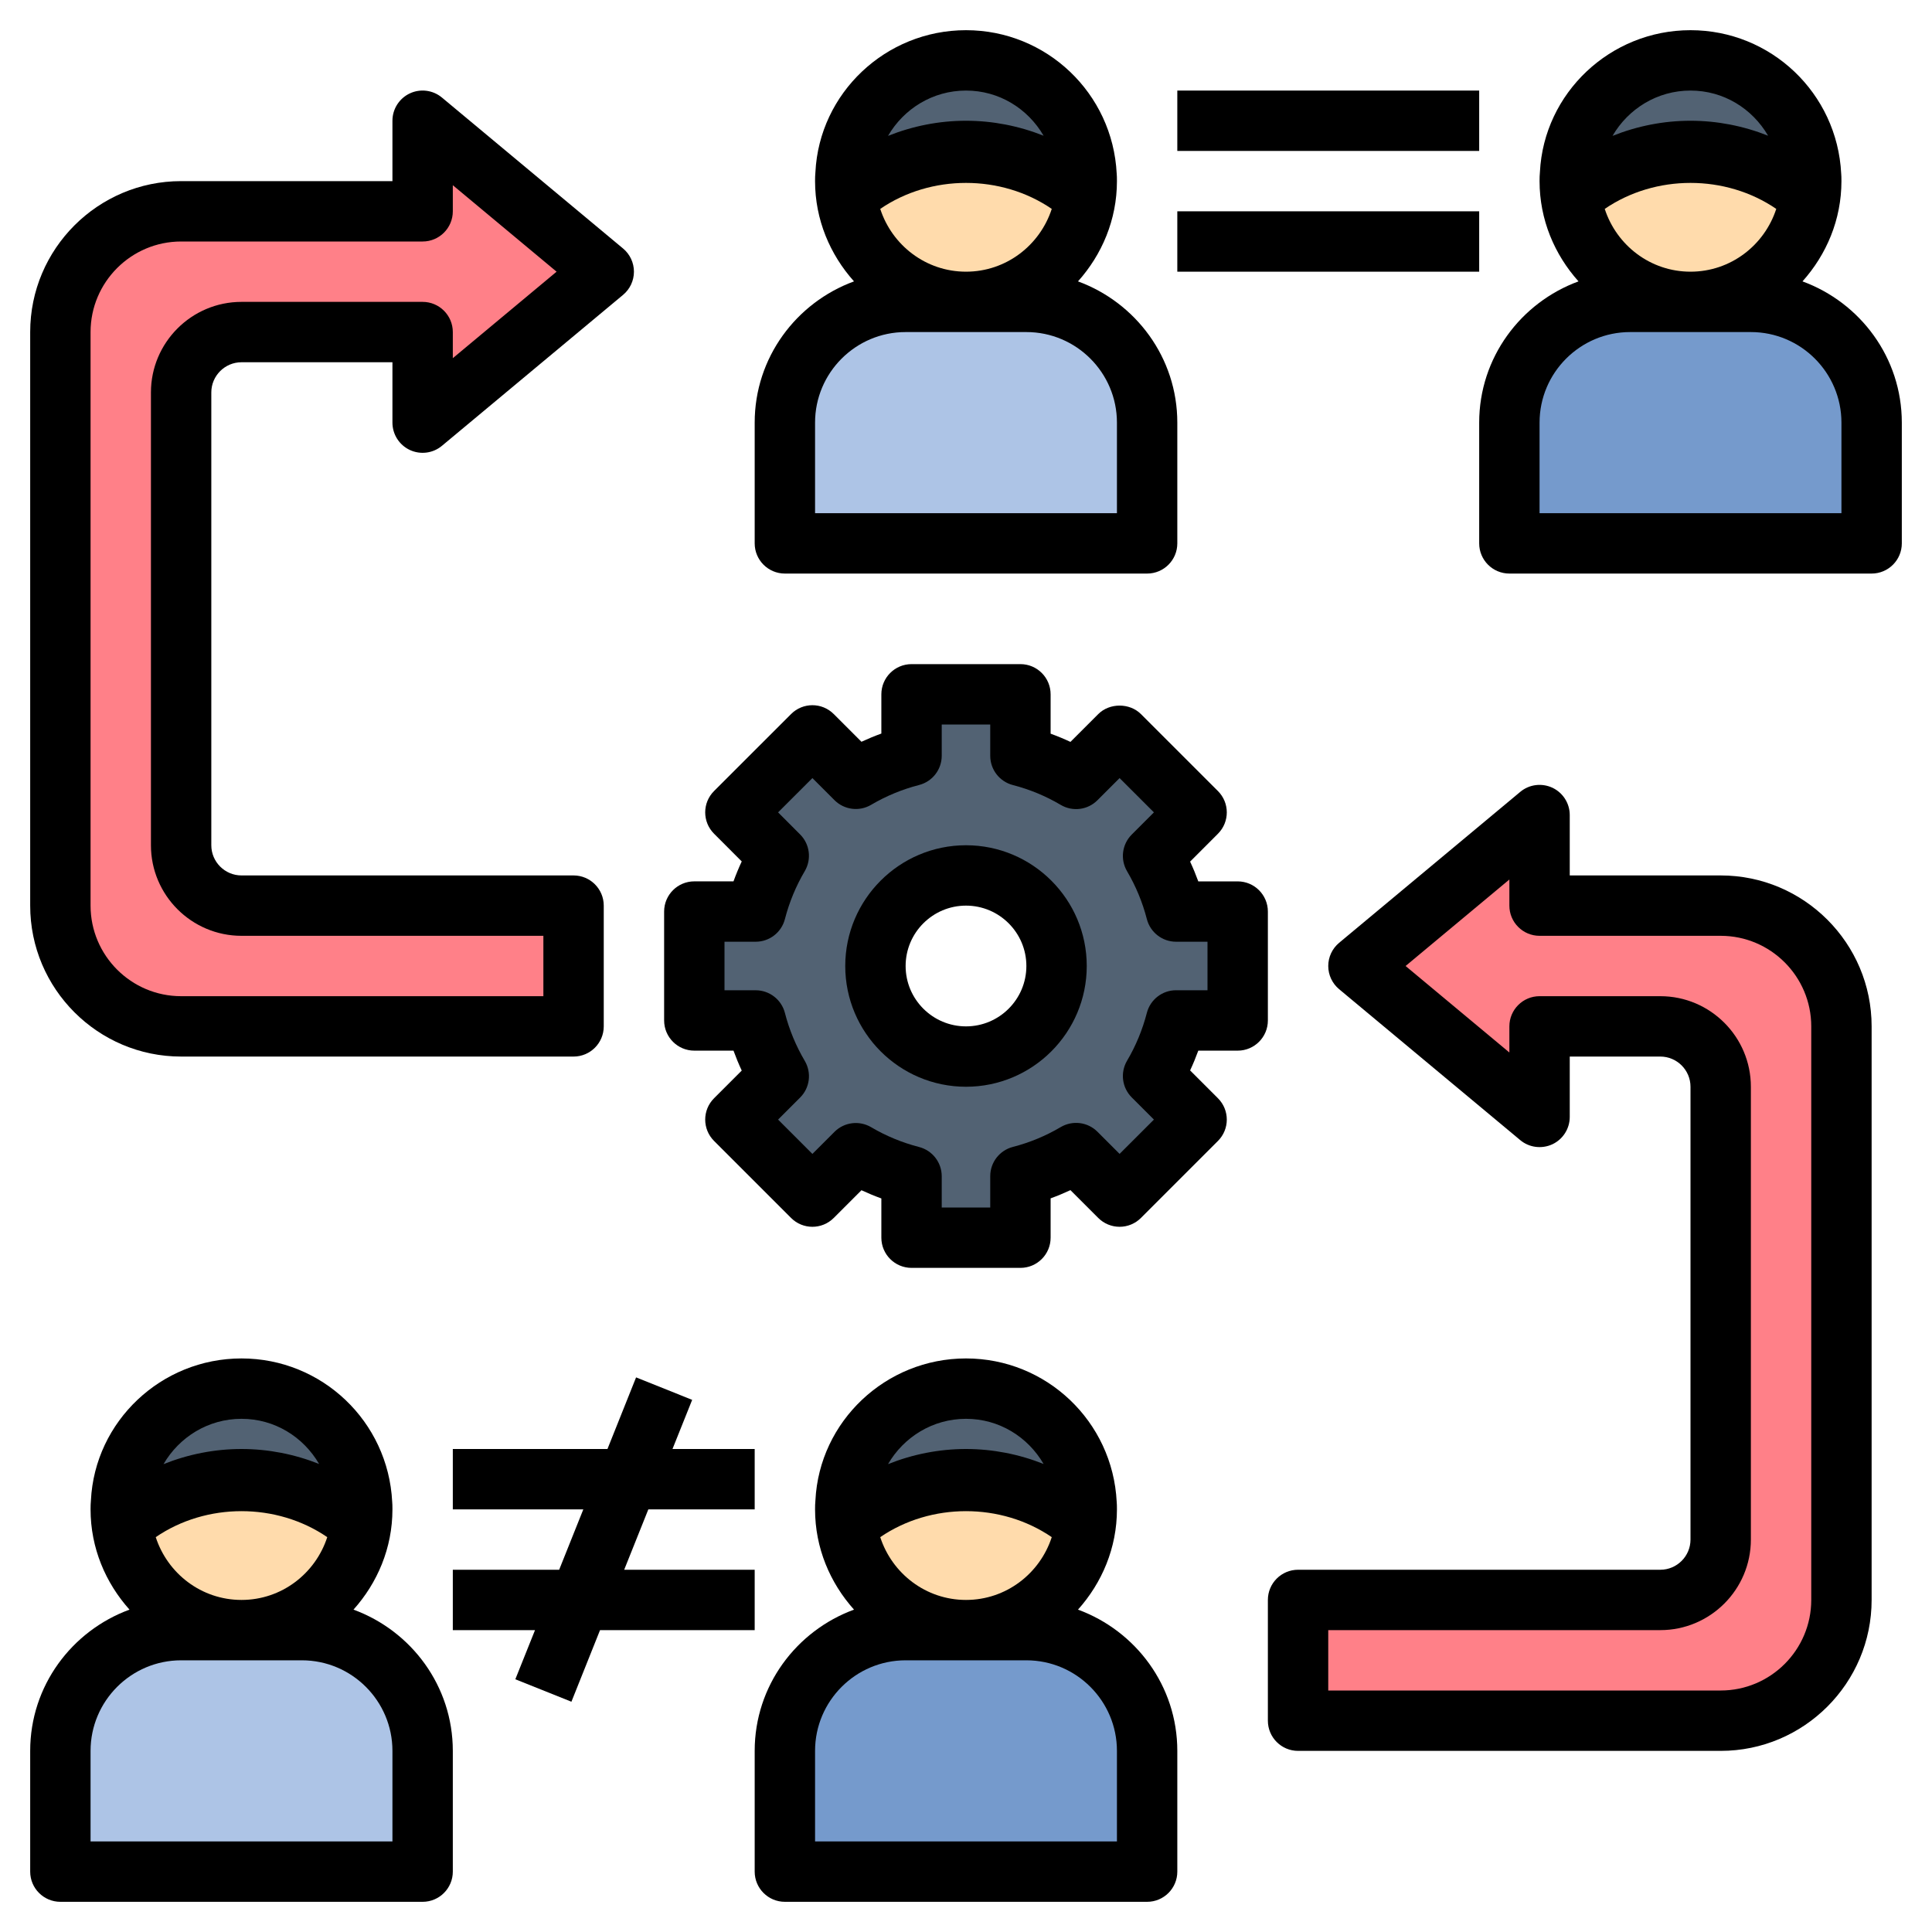
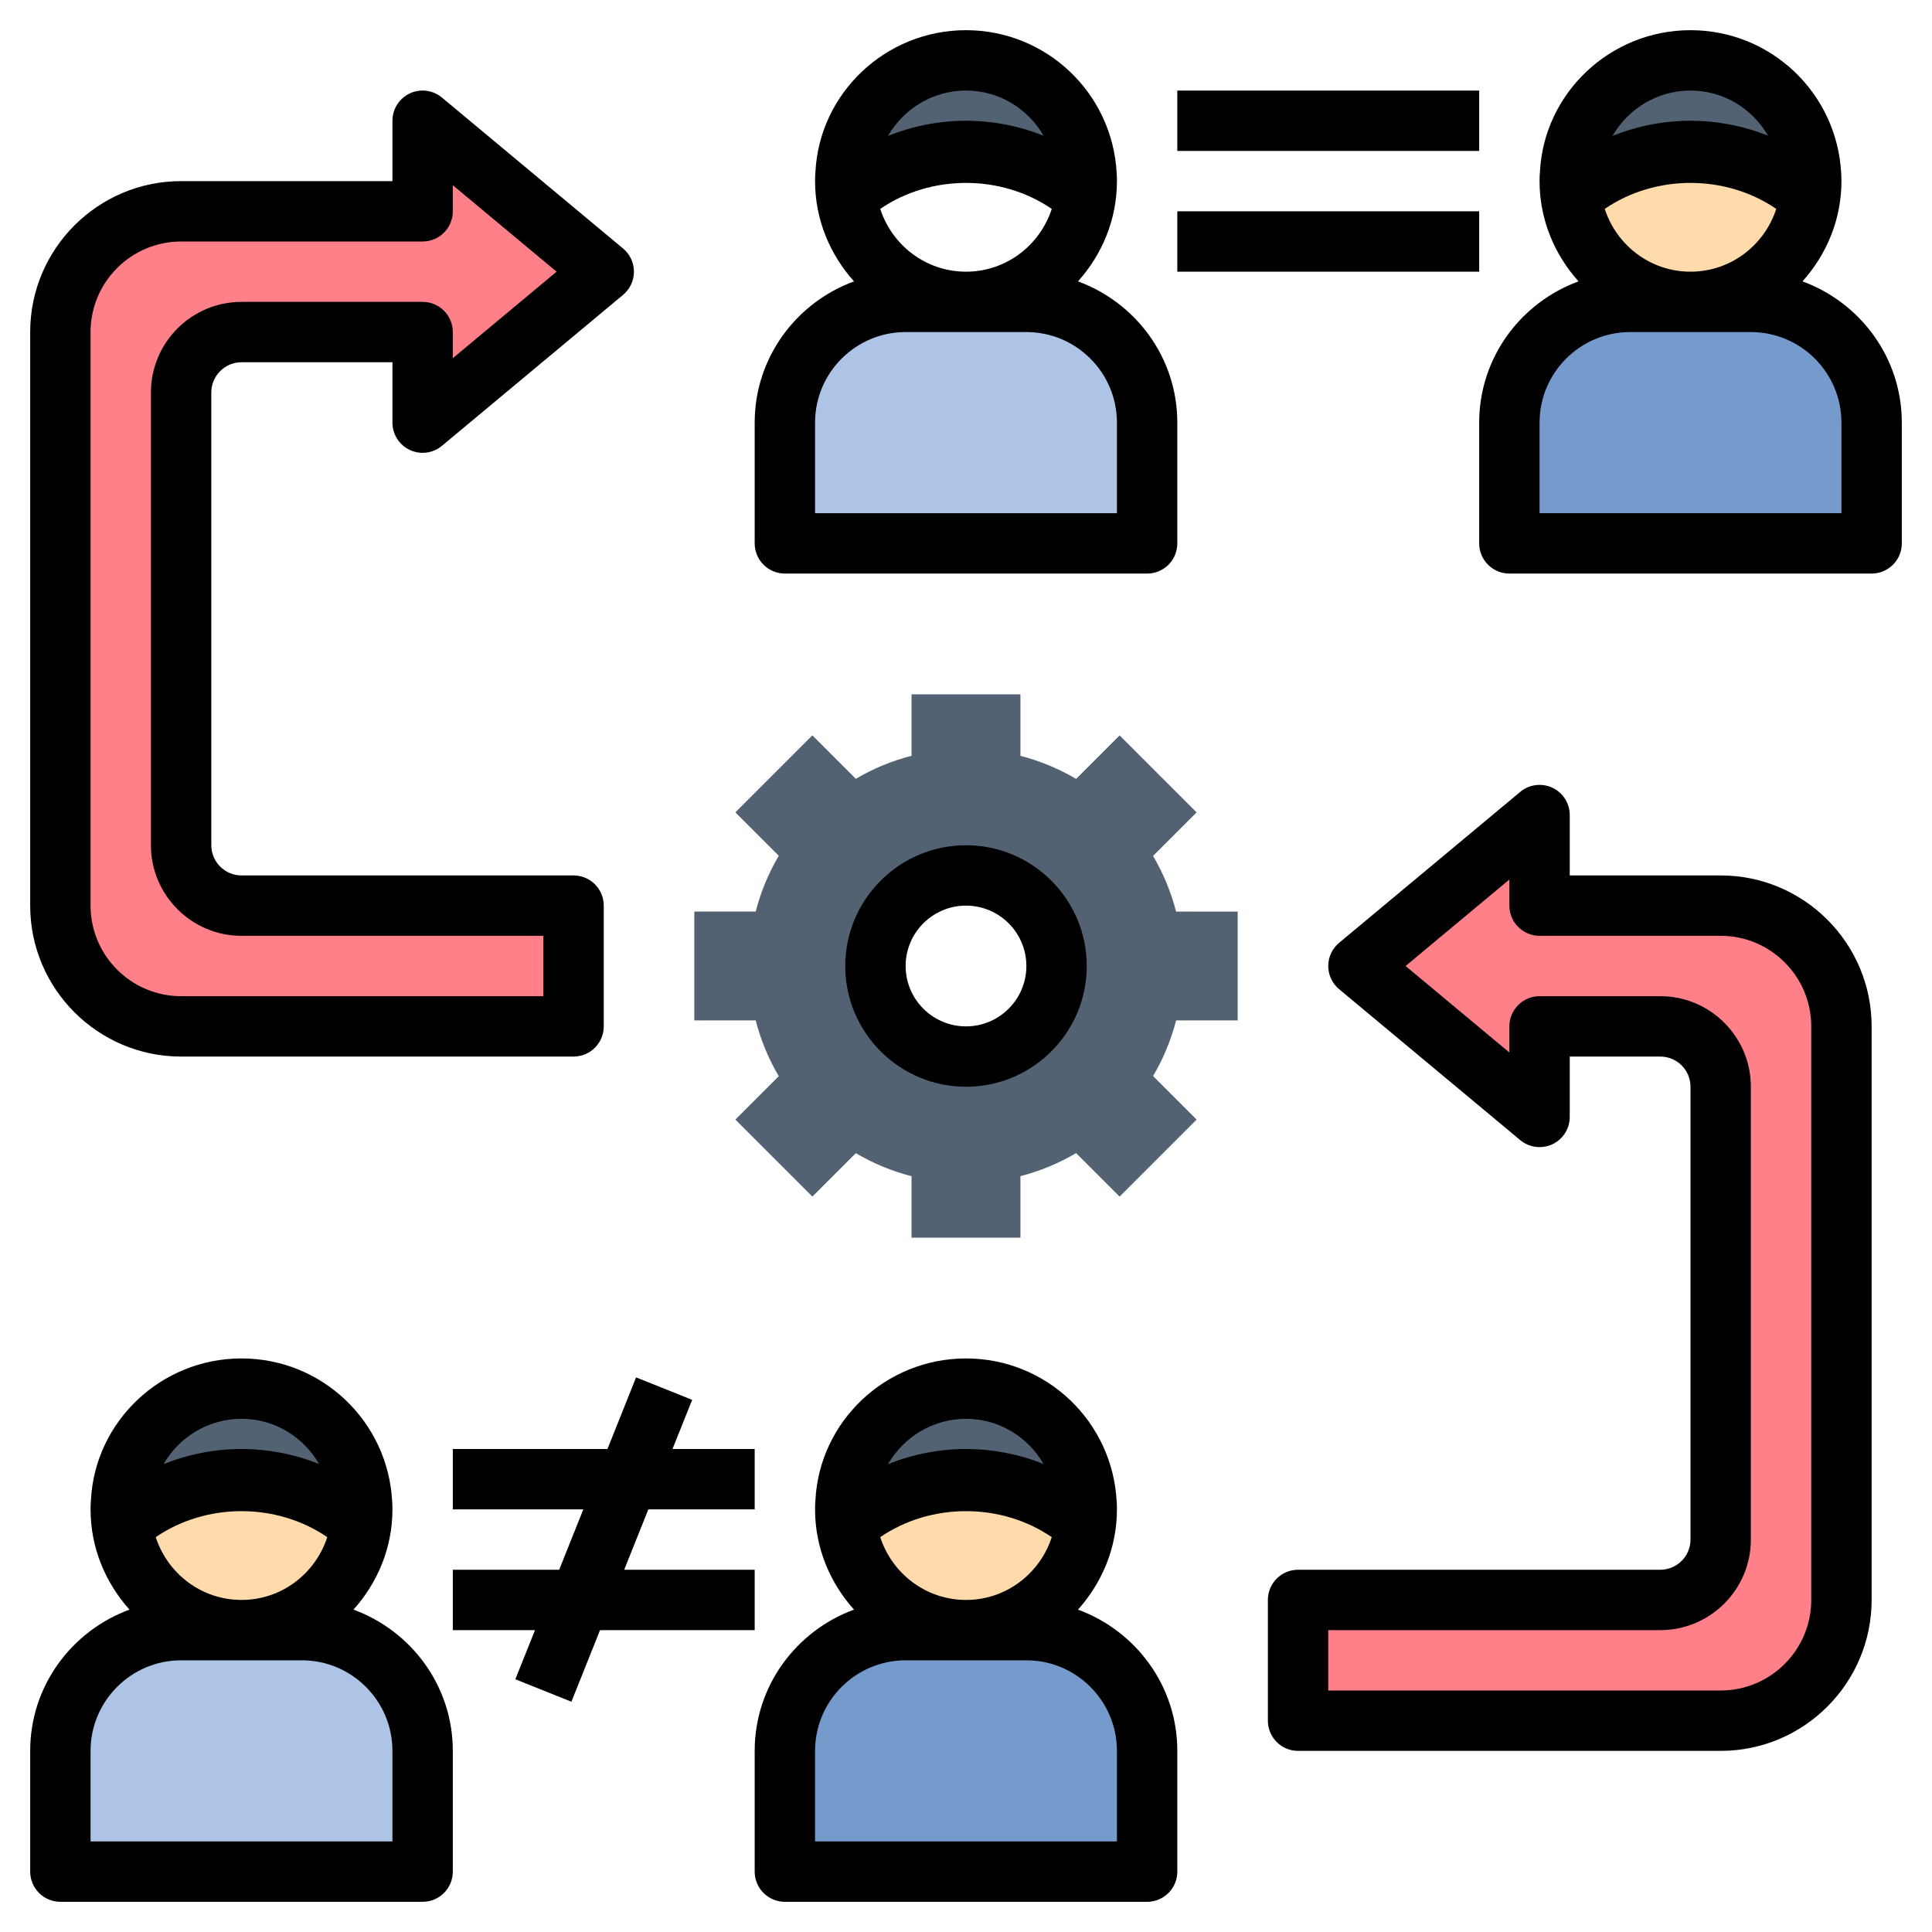
<svg xmlns="http://www.w3.org/2000/svg" id="Layer_1_1_" enable-background="new 0 0 64 64" height="512" viewBox="0 0 64 64" width="512">
  <path d="m57 30h-6v-3l-6 5 6 5v-3h4c1.105 0 2 .895 2 2v15c0 1.105-.895 2-2 2h-12v4h14c2.209 0 4-1.791 4-4v-19c0-2.209-1.791-4-4-4z" fill="#ff8088" />
  <path d="m6 7h8v-3l6 5-6 5v-3h-6c-1.105 0-2 .895-2 2v15c0 1.105.895 2 2 2h11v4h-13c-2.209 0-4-1.791-4-4v-19c0-2.209 1.791-4 4-4z" fill="#ff8088" />
  <path d="m62 18h-12v-4c0-2.209 1.791-4 4-4h4c2.209 0 4 1.791 4 4z" fill="#759acc" />
  <path d="m60 6c0 2.207-1.793 4-4 4s-4-1.793-4-4c0-.067 0-.133.007-.2.106-2.113 1.853-3.8 3.993-3.8s3.887 1.687 3.993 3.8c.007.067.007.133.007.2z" fill="#ffdbac" />
  <path d="m56.011 5.001c1.439.002 2.87.544 3.949 1.495.177-1.394-.446-2.862-1.571-3.702s-2.71-1.022-3.996-.457c-1.502.66-2.697 2.475-2.336 4.148 1.079-.946 2.508-1.483 3.954-1.484z" fill="#526273" />
  <path d="m38 18h-12v-4c0-2.209 1.791-4 4-4h4c2.209 0 4 1.791 4 4z" fill="#adc4e6" />
-   <path d="m36 6c0 2.207-1.793 4-4 4s-4-1.793-4-4c0-.067 0-.133.007-.2.106-2.113 1.853-3.8 3.993-3.8s3.887 1.687 3.993 3.8c.007.067.007.133.007.2z" fill="#ffdbac" />
  <path d="m32.008 5.001c1.439.001 2.872.543 3.952 1.495.182-1.435-.487-2.946-1.673-3.775-1.185-.829-2.834-.94-4.12-.277-1.49.769-2.294 2.407-2.115 4.044 1.081-.948 2.511-1.486 3.956-1.487z" fill="#526273" />
  <path d="m41 33.804v-3.607h-2.041c-.169-.655-.427-1.274-.762-1.843l1.442-1.442-2.551-2.551-1.441 1.441c-.569-.336-1.188-.594-1.844-.764v-2.038h-3.607v2.036c-.657.169-1.276.427-1.846.763l-1.439-1.439-2.551 2.551 1.438 1.438c-.337.57-.595 1.19-.765 1.847h-2.033v3.607h2.033c.17.657.428 1.277.765 1.847l-1.438 1.438 2.551 2.551 1.439-1.439c.57.336 1.19.594 1.846.763v2.037h3.607v-2.038c.656-.17 1.274-.428 1.844-.764l1.441 1.441 2.551-2.551-1.442-1.442c.335-.569.593-1.187.762-1.843h2.041zm-9 1.196c-1.657 0-3-1.343-3-3s1.343-3 3-3 3 1.343 3 3-1.343 3-3 3z" fill="#526273" />
  <path d="m38 62h-12v-4c0-2.209 1.791-4 4-4h4c2.209 0 4 1.791 4 4z" fill="#759acc" />
  <path d="m36 50c0 2.207-1.793 4-4 4s-4-1.793-4-4c0-.067 0-.133.007-.2.106-2.113 1.853-3.8 3.993-3.8s3.887 1.687 3.993 3.8c.007.067.007.133.007.2z" fill="#ffdbac" />
  <path d="m32.002 49.001c1.441 0 2.876.543 3.957 1.497.192-1.495-.547-3.07-1.82-3.877-1.858-1.179-4.425-.565-5.548 1.317-.455.762-.666 1.675-.547 2.558 1.081-.953 2.516-1.495 3.958-1.495z" fill="#526273" />
  <path d="m14 62h-12v-4c0-2.209 1.791-4 4-4h4c2.209 0 4 1.791 4 4z" fill="#adc4e6" />
  <path d="m12 50c0 2.207-1.793 4-4 4s-4-1.793-4-4c0-.067 0-.133.007-.2.106-2.113 1.853-3.8 3.993-3.8s3.887 1.687 3.993 3.8c.007.067.007.133.007.2z" fill="#ffdbac" />
  <path d="m8.001 49.001c1.441 0 2.876.542 3.957 1.495.158-1.227-.294-2.519-1.185-3.378-1.7-1.64-4.563-1.408-5.975.484-.611.819-.888 1.879-.756 2.892 1.083-.951 2.517-1.493 3.959-1.493z" fill="#526273" />
-   <path d="m23 34.804h1.298c.082.224.172.444.273.66l-.917.917c-.391.391-.391 1.023 0 1.414l2.551 2.551c.391.391 1.023.391 1.414 0l.918-.918c.216.1.436.191.659.272v1.3c0 .552.448 1 1 1h3.607c.552 0 1-.448 1-1v-1.303c.223-.081.442-.172.657-.272l.921.921c.188.188.442.293.707.293s.52-.105.707-.293l2.551-2.551c.391-.391.391-1.023 0-1.414l-.922-.922c.1-.214.19-.433.271-.655h1.305c.552 0 1-.448 1-1v-3.607c0-.552-.448-1-1-1h-1.305c-.081-.222-.171-.441-.271-.655l.922-.923c.391-.391.391-1.024 0-1.414l-2.551-2.55c-.375-.375-1.039-.375-1.414 0l-.921.921c-.214-.1-.434-.191-.657-.272v-1.304c0-.552-.448-1-1-1h-3.607c-.552 0-1 .448-1 1v1.3c-.224.081-.443.172-.659.272l-.918-.918c-.391-.391-1.023-.391-1.414 0l-2.551 2.55c-.391.39-.391 1.023 0 1.414l.917.918c-.101.216-.192.436-.273.66h-1.298c-.552 0-1 .448-1 1v3.607c0 .553.448 1.001 1 1.001zm1-3.608h1.033c.456 0 .854-.308.968-.75.145-.56.366-1.094.658-1.589.231-.393.168-.893-.154-1.215l-.73-.731 1.137-1.136.731.731c.323.322.821.387 1.215.154.494-.291 1.028-.512 1.588-.656.441-.114.75-.512.75-.968v-1.036h1.607v1.038c0 .456.309.854.75.968.558.144 1.091.365 1.585.657.393.233.894.169 1.216-.154l.734-.734 1.137 1.136-.735.735c-.322.322-.386.821-.155 1.214.291.495.512 1.028.656 1.586.114.441.512.75.968.75h1.041v1.607h-1.041c-.456 0-.854.308-.968.75-.145.559-.365 1.093-.656 1.585-.231.393-.167.893.155 1.215l.735.735-1.137 1.136-.734-.734c-.321-.322-.822-.386-1.216-.154-.494.292-1.027.513-1.585.657-.441.114-.75.512-.75.968v1.039h-1.607v-1.036c0-.456-.309-.854-.75-.968-.561-.145-1.095-.365-1.588-.656-.394-.232-.893-.168-1.215.154l-.731.731-1.137-1.137.73-.73c.323-.322.386-.822.154-1.215-.292-.495-.514-1.03-.658-1.589-.114-.441-.512-.75-.968-.75h-1.033z" />
  <path d="m32 36c2.206 0 4-1.794 4-4s-1.794-4-4-4-4 1.794-4 4 1.794 4 4 4zm0-6c1.103 0 2 .897 2 2s-.897 2-2 2-2-.897-2-2 .897-2 2-2z" />
  <path d="m26 19h12c.552 0 1-.448 1-1v-4c0-2.154-1.377-3.977-3.29-4.679.793-.886 1.29-2.042 1.29-3.321 0-.101-.002-.201-.008-.25-.134-2.664-2.327-4.75-4.992-4.75s-4.858 2.086-4.988 4.698c-.01.101-.012.201-.012.302 0 1.279.497 2.435 1.29 3.321-1.913.702-3.29 2.525-3.29 4.679v4c0 .552.448 1 1 1zm6-16c1.095 0 2.046.595 2.571 1.496-.812-.323-1.683-.496-2.571-.496-.893 0-1.767.175-2.583.501.521-.896 1.479-1.501 2.583-1.501zm2.841 3.92c-.391 1.203-1.51 2.08-2.841 2.08s-2.45-.877-2.841-2.08c1.678-1.148 4.004-1.148 5.682 0zm-7.841 7.08c0-1.654 1.346-3 3-3h4c1.654 0 3 1.346 3 3v3h-10z" />
  <path d="m59.71 9.321c.793-.886 1.29-2.042 1.29-3.321 0-.101-.002-.201-.008-.25-.134-2.664-2.327-4.75-4.992-4.75s-4.858 2.086-4.988 4.698c-.01.101-.012.201-.012.302 0 1.279.497 2.435 1.29 3.321-1.913.702-3.29 2.525-3.29 4.679v4c0 .552.448 1 1 1h12c.552 0 1-.448 1-1v-4c0-2.154-1.377-3.977-3.29-4.679zm-3.71-6.321c1.095 0 2.046.595 2.571 1.496-.812-.323-1.683-.496-2.571-.496-.893 0-1.767.175-2.583.501.521-.896 1.479-1.501 2.583-1.501zm2.841 3.92c-.391 1.203-1.51 2.08-2.841 2.08s-2.45-.877-2.841-2.08c1.678-1.148 4.004-1.148 5.682 0zm2.159 10.08h-10v-3c0-1.654 1.346-3 3-3h4c1.654 0 3 1.346 3 3z" />
  <path d="m39 3h10v2h-10z" />
  <path d="m39 7h10v2h-10z" />
  <path d="m15 48v2h4.323l-.8 2h-3.523v2h2.723l-.652 1.628 1.858.744.948-2.372h5.123v-2h-4.323l.8-2h3.523v-2h-2.723l.652-1.628-1.858-.744-.948 2.372z" />
  <path d="m51.424 26.094c-.353-.163-.766-.111-1.064.138l-6 5c-.228.19-.36.471-.36.768s.132.578.36.768l6 5c.298.249.713.3 1.064.138.351-.165.576-.518.576-.906v-2h3c.551 0 1 .449 1 1v15c0 .551-.449 1-1 1h-12c-.552 0-1 .448-1 1v4c0 .552.448 1 1 1h14c2.757 0 5-2.243 5-5v-19c0-2.757-2.243-5-5-5h-5v-2c0-.388-.225-.741-.576-.906zm5.576 4.906c1.654 0 3 1.346 3 3v19c0 1.654-1.346 3-3 3h-13v-2h11c1.654 0 3-1.346 3-3v-15c0-1.654-1.346-3-3-3h-4c-.552 0-1 .448-1 1v.865l-3.438-2.865 3.438-2.865v.865c0 .552.448 1 1 1z" />
  <path d="m6 35h13c.552 0 1-.448 1-1v-4c0-.552-.448-1-1-1h-11c-.551 0-1-.449-1-1v-15c0-.551.449-1 1-1h5v2c0 .388.225.741.576.906.352.164.766.111 1.064-.138l6-5c.228-.19.36-.471.36-.768s-.132-.578-.36-.768l-6-5c-.299-.25-.715-.302-1.064-.138-.351.165-.576.518-.576.906v2h-7c-2.757 0-5 2.243-5 5v19c0 2.757 2.243 5 5 5zm-3-24c0-1.654 1.346-3 3-3h8c.552 0 1-.448 1-1v-.865l3.438 2.865-3.438 2.865v-.865c0-.552-.448-1-1-1h-6c-1.654 0-3 1.346-3 3v15c0 1.654 1.346 3 3 3h10v2h-12c-1.654 0-3-1.346-3-3z" />
  <path d="m2 63h12c.552 0 1-.448 1-1v-4c0-2.154-1.377-3.977-3.29-4.679.793-.886 1.29-2.042 1.29-3.321 0-.101-.002-.201-.008-.25-.134-2.664-2.327-4.75-4.992-4.75s-4.858 2.086-4.988 4.698c-.01.101-.012.201-.012.302 0 1.279.497 2.435 1.29 3.321-1.913.702-3.29 2.525-3.29 4.679v4c0 .552.448 1 1 1zm6-16c1.095 0 2.046.595 2.571 1.496-.812-.323-1.683-.496-2.571-.496-.893 0-1.767.175-2.583.501.521-.896 1.479-1.501 2.583-1.501zm2.841 3.92c-.391 1.203-1.51 2.08-2.841 2.08s-2.45-.877-2.841-2.08c1.678-1.148 4.004-1.148 5.682 0zm-7.841 7.08c0-1.654 1.346-3 3-3h4c1.654 0 3 1.346 3 3v3h-10z" />
  <path d="m25 58v4c0 .552.448 1 1 1h12c.552 0 1-.448 1-1v-4c0-2.154-1.377-3.977-3.29-4.679.793-.886 1.29-2.042 1.29-3.321 0-.101-.002-.201-.008-.25-.134-2.664-2.327-4.75-4.992-4.75s-4.858 2.086-4.988 4.698c-.01.101-.012.201-.012.302 0 1.279.497 2.435 1.29 3.321-1.913.702-3.29 2.525-3.29 4.679zm7-11c1.095 0 2.046.595 2.571 1.496-.812-.323-1.683-.496-2.571-.496-.893 0-1.767.175-2.583.501.521-.896 1.479-1.501 2.583-1.501zm2.841 3.92c-.391 1.203-1.51 2.08-2.841 2.08s-2.45-.877-2.841-2.08c1.678-1.148 4.004-1.148 5.682 0zm-7.841 7.08c0-1.654 1.346-3 3-3h4c1.654 0 3 1.346 3 3v3h-10z" />
</svg>